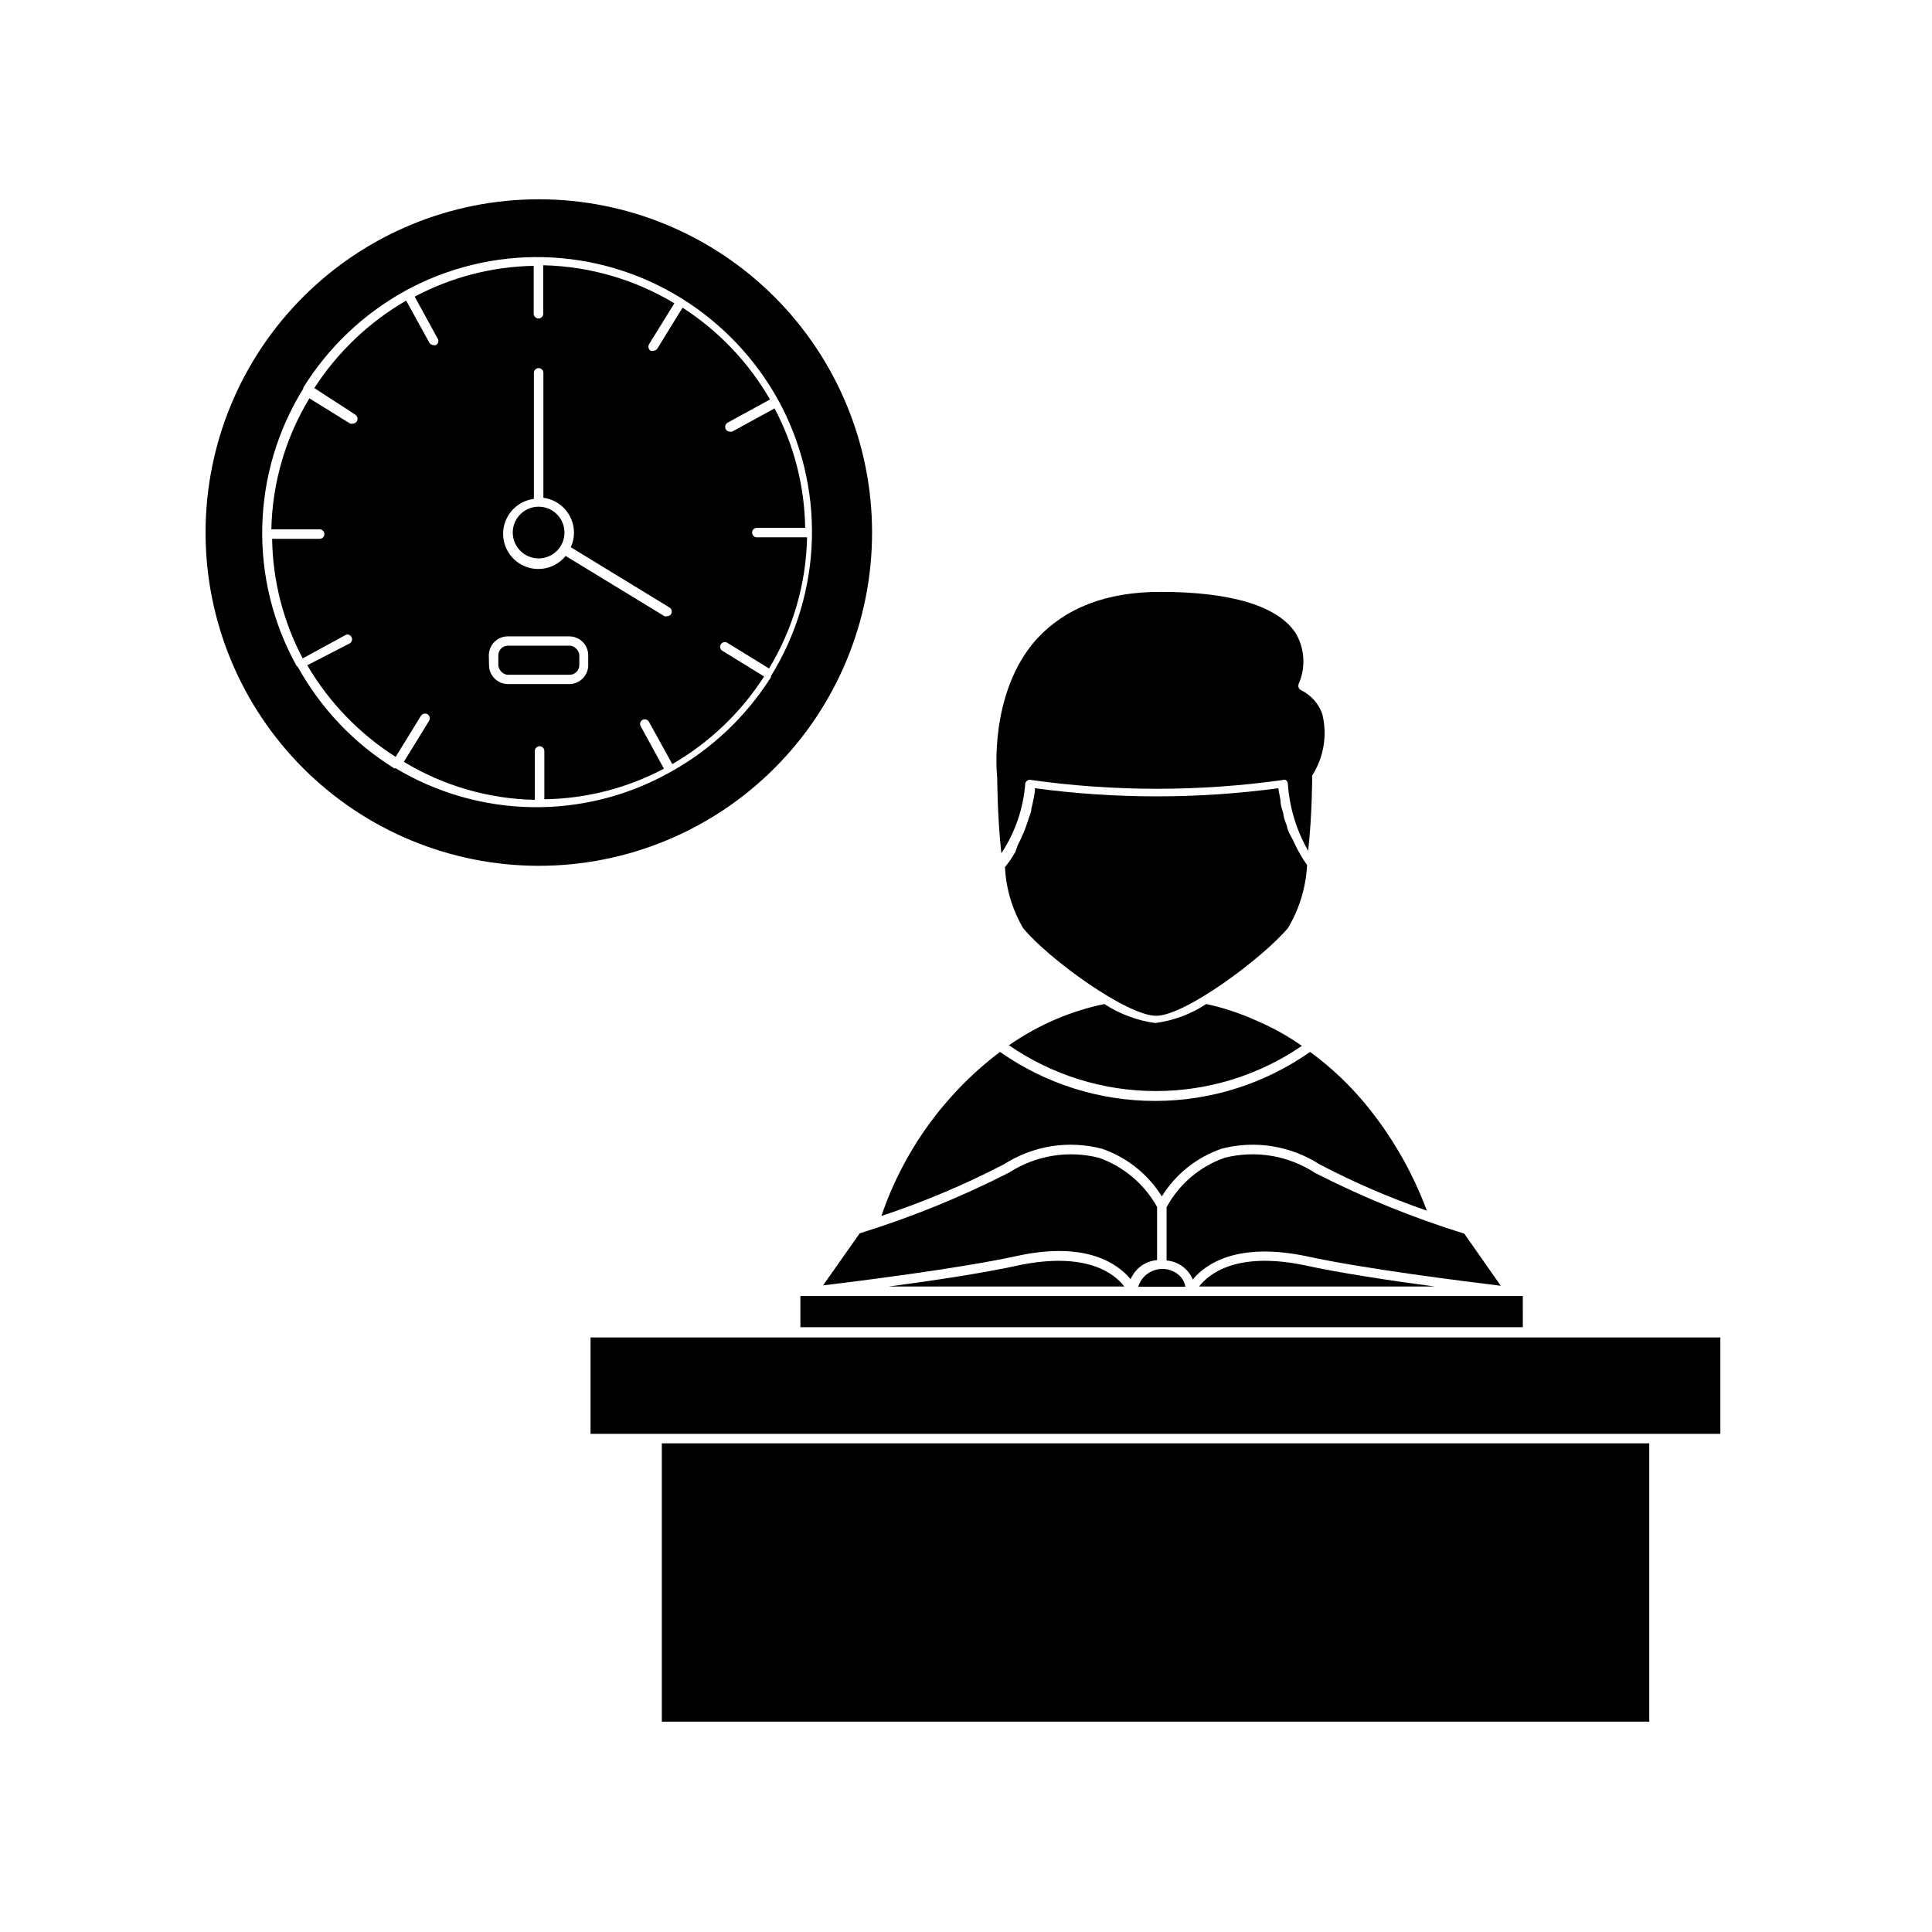
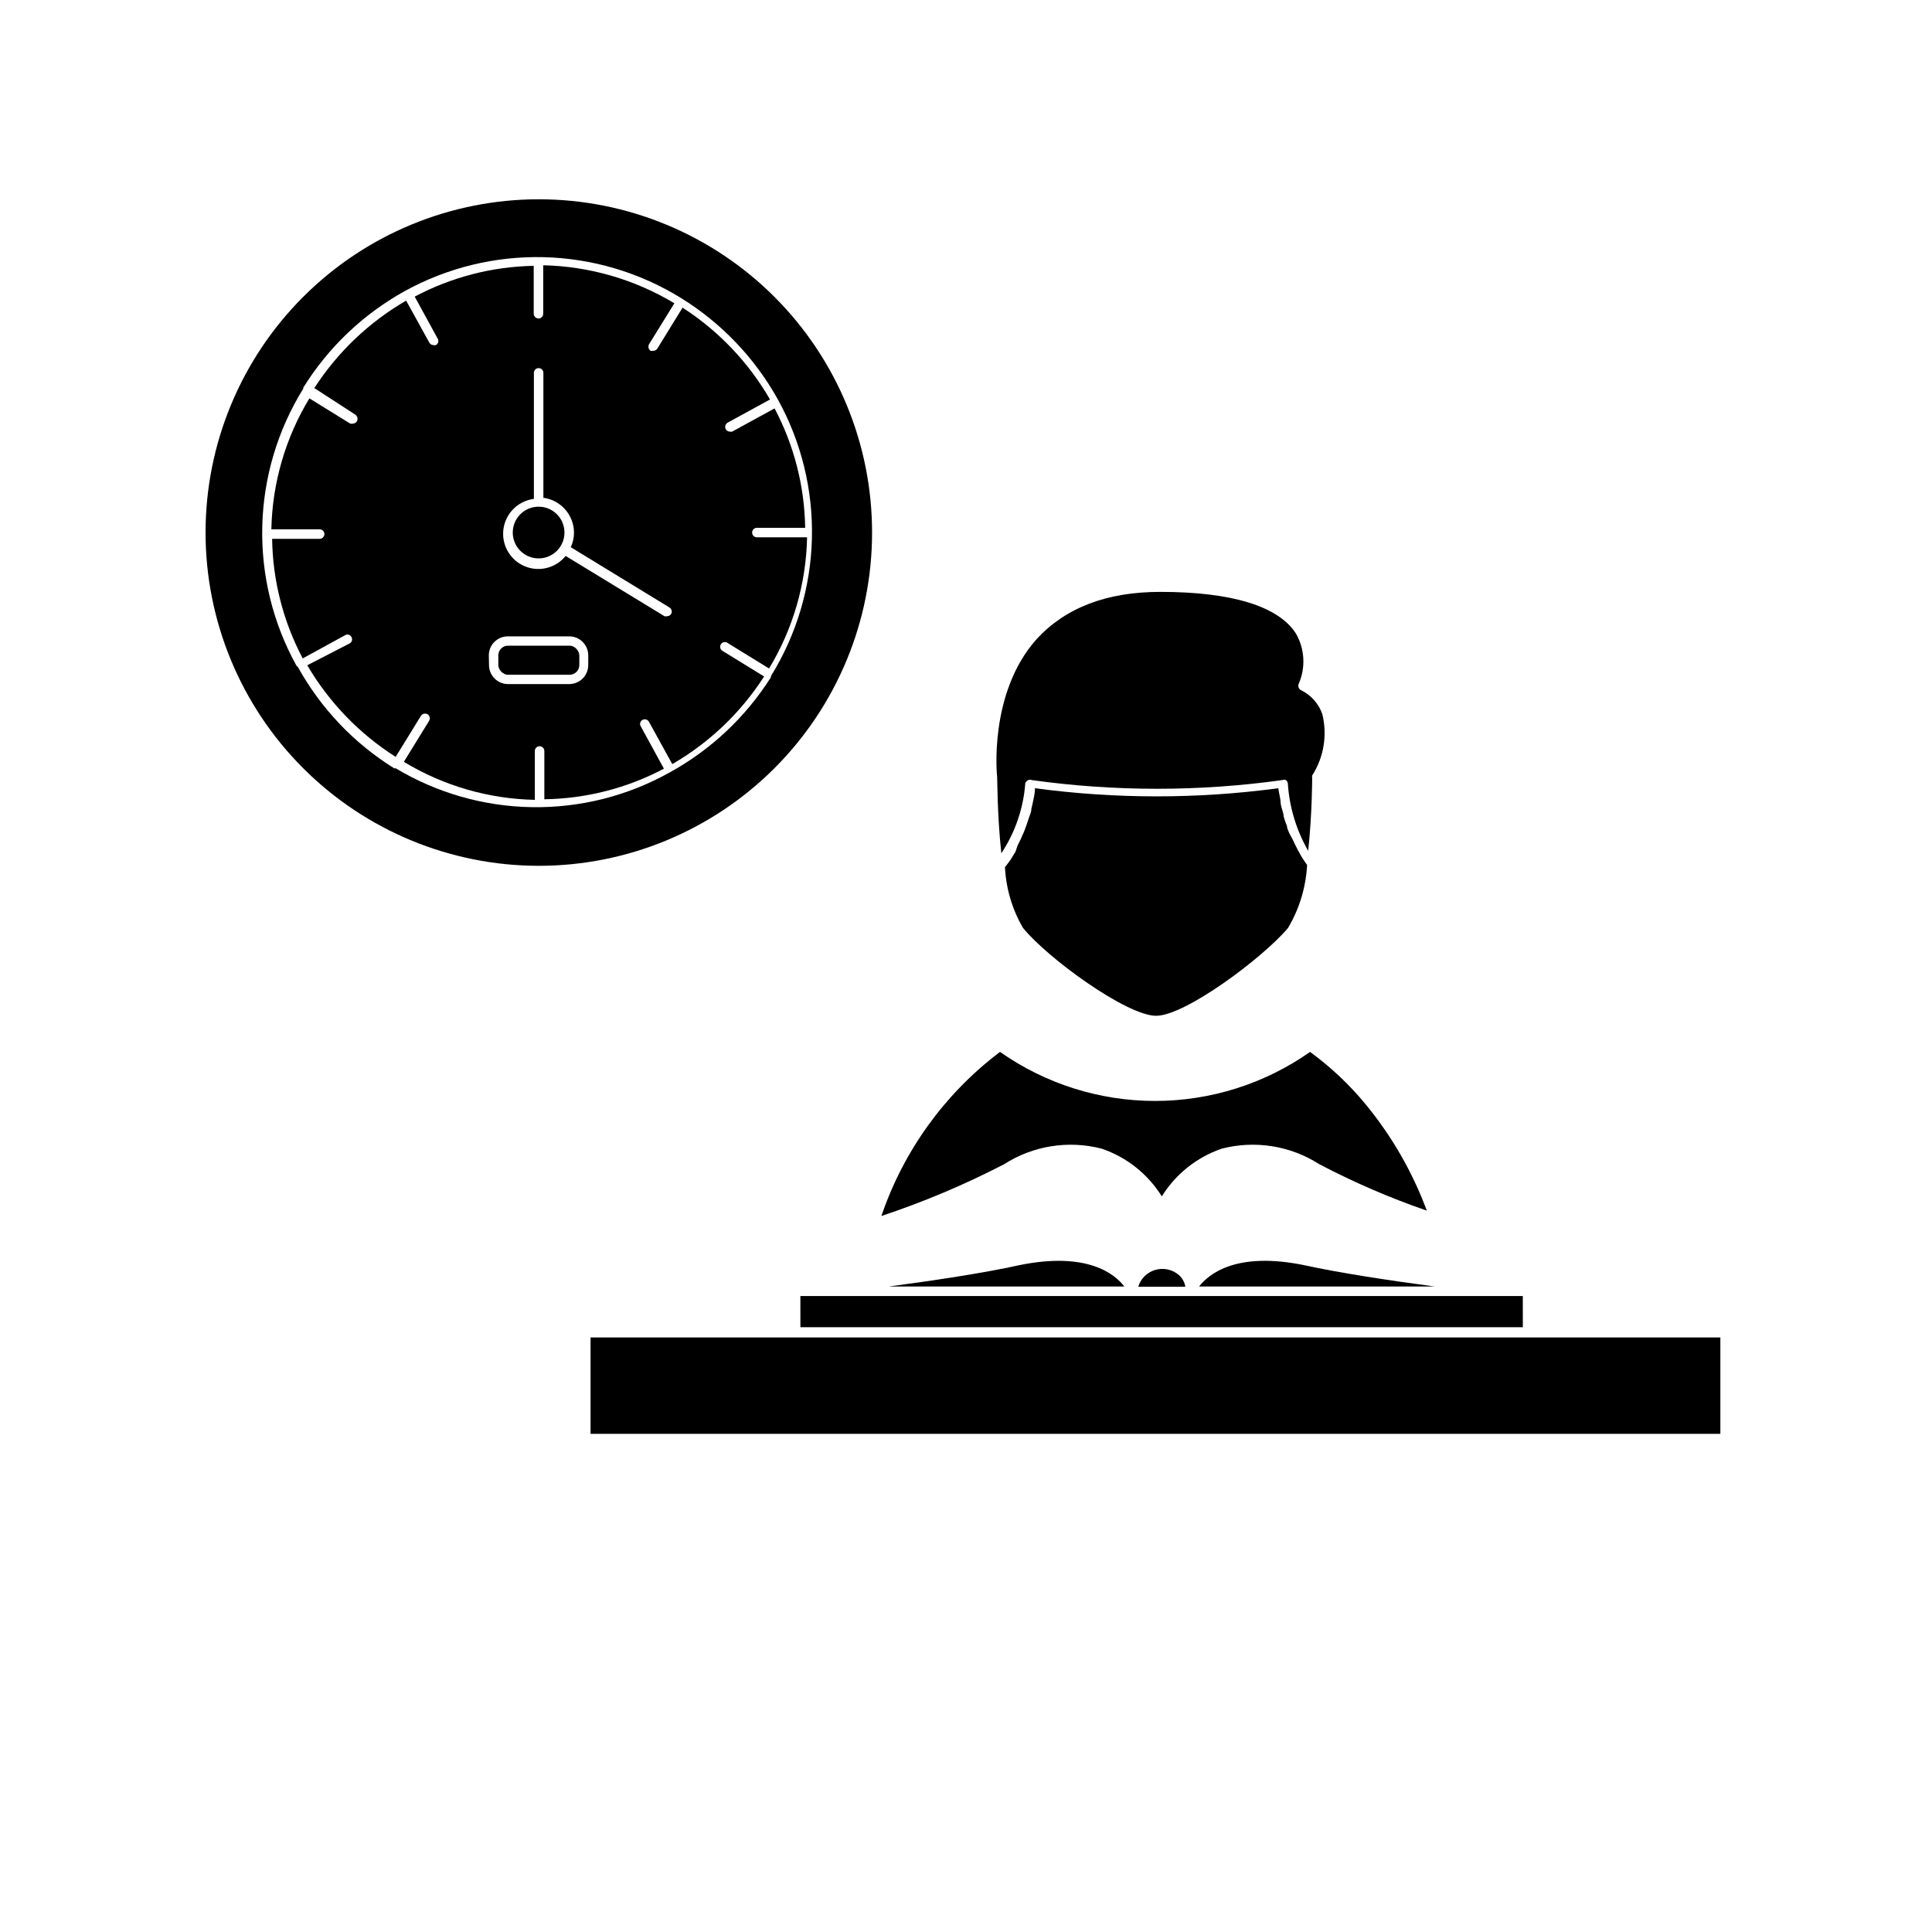
<svg xmlns="http://www.w3.org/2000/svg" fill="#000000" width="800px" height="800px" version="1.1" viewBox="144 144 512 512">
  <g>
    <path d="m435.97 448.41c6.609 2.25 12.234 6.719 15.922 12.645 3.676-5.918 9.281-10.383 15.871-12.645 8.828-2.289 18.215-0.793 25.895 4.133 9.168 4.805 18.684 8.914 28.465 12.293-3.816-10.285-9.336-19.859-16.324-28.316-4.172-5.039-8.945-9.559-14.207-13.449l-0.402-0.301v-0.004c-12.031 8.457-26.379 12.996-41.086 12.996-14.707 0-29.055-4.539-41.086-12.996l-0.402 0.301v0.004c-14.398 10.996-25.199 26.023-31.035 43.176 11.176-3.703 22.043-8.285 32.496-13.703 7.68-4.926 17.066-6.422 25.895-4.133z" />
    <path d="m414.05 479.3c-9.27 2.066-23.125 4.133-34.562 5.644h62.473c-2.469-3.273-9.824-9.371-27.91-5.644z" />
    <path d="m461.77 484.94h62.473c-11.438-1.512-25.191-3.578-34.562-5.644-18.086-3.727-25.391 2.371-27.91 5.644z" />
-     <path d="m489.02 421.16c-4.004-2.789-8.293-5.141-12.797-7.004-4.035-1.785-8.238-3.152-12.547-4.082-4.062 2.68-8.68 4.402-13.5 5.039-4.82-0.652-9.434-2.375-13.504-5.039-4.277 0.895-8.461 2.195-12.496 3.879-4.496 1.902-8.785 4.266-12.797 7.055 11.41 7.875 24.938 12.105 38.797 12.133 13.859 0.027 27.406-4.152 38.844-11.98z" />
    <path d="m485.34 389.92c2.965-4.992 4.695-10.625 5.039-16.422v-0.301l-0.504-0.707-0.504-0.754-0.504-0.805-0.555-1.008v-0.004c-0.203-0.324-0.391-0.664-0.555-1.008l-0.605-1.211-0.555-1.16-0.957-1.812-0.504-1.258c0-0.555-0.352-1.211-0.555-1.812h0.004c-0.164-0.445-0.301-0.898-0.406-1.363 0-0.707-0.352-1.461-0.555-2.266h0.004c-0.113-0.414-0.199-0.836-0.254-1.258 0-1.211-0.453-2.519-0.605-3.879v-0.004c-21.398 2.875-43.086 2.875-64.488 0 0 1.461-0.402 2.871-0.656 4.18l-0.301 1.258c0 0.855-0.402 1.664-0.656 2.418l-0.453 1.359c-0.25 0.707-0.453 1.359-0.707 1.965l0.004 0.008c-0.164 0.426-0.348 0.848-0.555 1.258-0.203 0.535-0.438 1.055-0.703 1.562l-0.555 1.109-0.605 1.762-0.605 0.957-0.605 1.008-1.109 1.508-0.453 0.555 0.004 0.004c0.281 5.68 1.922 11.207 4.785 16.121 6.551 8.062 27.508 23.277 35.266 23.277 7.758 0 28.363-15.418 34.965-23.277z" />
    <path d="m416.47 350.73c0.309-0.121 0.648-0.121 0.957 0 22.027 3.074 44.375 3.074 66.402 0 0.309-0.125 0.652-0.125 0.957 0 0.281 0.223 0.461 0.551 0.504 0.906 0.41 6.277 2.254 12.379 5.391 17.836 1.059-9.773 1.059-19.246 1.059-19.348-0.047-0.199-0.047-0.406 0-0.605 3.098-4.84 4.062-10.746 2.672-16.32-0.965-2.727-2.953-4.969-5.543-6.25-0.316-0.137-0.57-0.387-0.707-0.703-0.121-0.324-0.121-0.684 0-1.008 1.887-4.297 1.625-9.23-0.703-13.301-4.586-7.254-16.977-11.082-35.922-11.082-14.359 0-25.191 4.231-32.848 12.543-12.797 14.359-10.48 36.375-10.43 36.578s0 10.078 1.109 20.152v-0.004c3.676-5.547 5.863-11.949 6.348-18.59 0.145-0.352 0.414-0.637 0.754-0.805z" />
    <path d="m547.56 487.46h-191.45l0.004 8.262h191.45z" />
-     <path d="m443.63 482.98c1.223-2.848 3.914-4.785 7.004-5.039v-14.105c-3.383-6.047-8.844-10.664-15.367-13-8.16-2.07-16.816-0.648-23.883 3.93-12.699 6.477-25.93 11.852-39.547 16.074l-9.723 13.801c8.816-1.059 36.273-4.484 51.438-7.809 18.539-4.027 26.754 2.219 30.078 6.148z" />
-     <path d="m468.52 450.83c-6.57 2.305-12.051 6.977-15.363 13.102v14.105c3.07 0.258 5.746 2.199 6.949 5.039 3.223-3.93 11.539-10.078 30.23-6.144 15.113 3.324 42.621 6.75 51.387 7.809l-9.672-13.805v-0.004c-13.602-4.215-26.816-9.59-39.5-16.07-7.09-4.656-15.809-6.117-24.031-4.031z" />
    <path d="m445.64 484.99h12.496-0.004c-0.211-1.238-0.852-2.363-1.812-3.176-1.723-1.43-4.043-1.902-6.188-1.266s-3.832 2.301-4.492 4.441z" />
    <path d="m354.91 498.44h-54.41v25.543h299.41v-25.543z" />
-     <path d="m319.39 526.5h261.68v73.758h-261.68z" />
    <path d="m286.74 373.45c23.426 0.012 45.898-9.281 62.473-25.84 16.57-16.555 25.887-39.02 25.895-62.445 0.012-23.426-9.289-45.898-25.848-62.465-16.562-16.57-39.027-25.883-62.453-25.887-23.426-0.004-45.895 9.297-62.461 25.863-16.566 16.562-25.871 39.027-25.871 62.453 0 23.414 9.297 45.871 25.848 62.434s39.004 25.871 62.418 25.887zm-64.184-53.051c-6.246-11.297-9.371-24.051-9.051-36.949 0.316-12.902 4.066-25.484 10.863-36.457-0.02-0.082-0.02-0.168 0-0.254 6.613-10.656 15.84-19.449 26.801-25.543 11.289-6.238 24.031-9.359 36.926-9.043 12.891 0.32 25.465 4.066 36.43 10.859 10.672 6.609 19.484 15.836 25.594 26.801 6.242 11.285 9.363 24.031 9.043 36.922-0.32 12.895-4.066 25.469-10.855 36.434v0.301c-6.652 10.516-15.855 19.184-26.754 25.191-11.137 6.246-23.727 9.438-36.492 9.25-12.766-0.184-25.258-3.742-36.207-10.309-0.129 0.047-0.273 0.047-0.402 0-10.645-6.613-19.418-15.84-25.492-26.801z" />
    <path d="m225.43 320.3c5.769 9.836 13.801 18.16 23.426 24.281l6.699-10.883c0.387-0.582 1.164-0.758 1.766-0.402 0.578 0.367 0.754 1.129 0.402 1.715l-6.699 10.883c10.484 6.352 22.457 9.824 34.711 10.074v-12.945c0-0.699 0.562-1.262 1.258-1.262 0.336 0 0.656 0.133 0.891 0.371 0.238 0.234 0.371 0.555 0.371 0.891v12.797-0.004c11.055-0.16 21.914-2.938 31.688-8.109l-6.144-11.234c-0.176-0.293-0.223-0.641-0.125-0.969 0.094-0.324 0.324-0.598 0.629-0.746 0.598-0.301 1.332-0.078 1.664 0.504l6.195 11.234c9.844-5.695 18.184-13.656 24.332-23.223l-10.883-6.699 0.004-0.004c-0.34-0.141-0.602-0.426-0.711-0.777-0.113-0.352-0.066-0.73 0.129-1.047 0.191-0.312 0.512-0.523 0.879-0.578 0.363-0.059 0.73 0.047 1.012 0.289l10.883 6.699c6.356-10.5 9.832-22.492 10.074-34.762h-13.301c-0.695 0-1.258-0.566-1.258-1.262 0-0.695 0.562-1.258 1.258-1.258h12.797c-0.164-11.039-2.945-21.883-8.109-31.641l-11.234 6.144v0.004c-0.199 0.043-0.406 0.043-0.605 0-0.465 0.012-0.895-0.242-1.109-0.656-0.309-0.613-0.086-1.363 0.504-1.715l11.234-6.144c-5.68-9.84-13.625-18.18-23.176-24.336l-6.699 10.883c-0.258 0.352-0.672 0.559-1.109 0.555-0.215 0.047-0.438 0.047-0.652 0-0.586-0.387-0.762-1.16-0.406-1.762l6.699-10.832h0.004c-10.516-6.324-22.496-9.801-34.762-10.078v12.848c0 0.336-0.133 0.656-0.371 0.891-0.234 0.238-0.555 0.371-0.891 0.371-0.684-0.027-1.234-0.578-1.258-1.262v-12.695c-11.012 0.199-21.816 2.996-31.539 8.16l6.094 11.137c0.176 0.289 0.223 0.641 0.129 0.965-0.098 0.328-0.324 0.598-0.633 0.746-0.191 0.074-0.406 0.074-0.602 0-0.465 0.004-0.887-0.25-1.109-0.652l-6.148-11.137c-9.828 5.695-18.164 13.637-24.332 23.176l10.883 7.055c0.562 0.398 0.734 1.156 0.402 1.762-0.238 0.359-0.629 0.582-1.059 0.605-0.234 0.043-0.473 0.043-0.703 0l-10.832-6.699c-6.352 10.484-9.828 22.457-10.078 34.711h12.797c0.695 0 1.258 0.562 1.258 1.258 0 0.699-0.562 1.262-1.258 1.262h-12.594c0.16 11.055 2.938 21.914 8.109 31.688l11.234-6.144c0.277-0.18 0.617-0.23 0.934-0.145 0.316 0.086 0.582 0.305 0.73 0.598 0.18 0.285 0.234 0.629 0.145 0.957-0.086 0.324-0.301 0.598-0.598 0.758zm60.055-44.387v-33.102c0-0.695 0.562-1.258 1.258-1.258 0.336 0 0.656 0.133 0.891 0.367 0.234 0.238 0.367 0.559 0.367 0.891v33.102c4.621 0.625 8.078 4.555 8.113 9.219 0.004 1.34-0.289 2.664-0.855 3.879l26.148 15.973h-0.004c0.598 0.352 0.801 1.113 0.457 1.711-0.234 0.387-0.66 0.617-1.109 0.605-0.215 0.066-0.441 0.066-0.656 0l-26.199-15.973v0.004c-1.945 2.402-4.961 3.684-8.047 3.418-3.082-0.27-5.832-2.051-7.336-4.754-1.508-2.703-1.57-5.981-0.172-8.742 1.395-2.762 4.074-4.648 7.144-5.039zm-11.941 41.766c0-2.781 2.254-5.039 5.039-5.039h16.273-0.004c1.34 0 2.621 0.531 3.562 1.477 0.945 0.945 1.477 2.227 1.477 3.562v2.57c0 1.336-0.531 2.617-1.477 3.562-0.941 0.945-2.223 1.477-3.562 1.477h-16.223c-2.781 0-5.035-2.258-5.035-5.039z" />
    <path d="m293.59 285.13c0 3.785-3.066 6.852-6.852 6.852-3.785 0-6.852-3.066-6.852-6.852 0-3.781 3.066-6.852 6.852-6.852 3.785 0 6.852 3.07 6.852 6.852" />
    <path d="m278.63 315.11h16.324c1.418 0 2.57 1.418 2.57 2.57v2.57c0 1.418-1.148 2.57-2.57 2.57h-16.324c-1.418 0-2.57-1.418-2.57-2.57v-2.57c0-1.418 1.148-2.57 2.57-2.57z" />
  </g>
</svg>